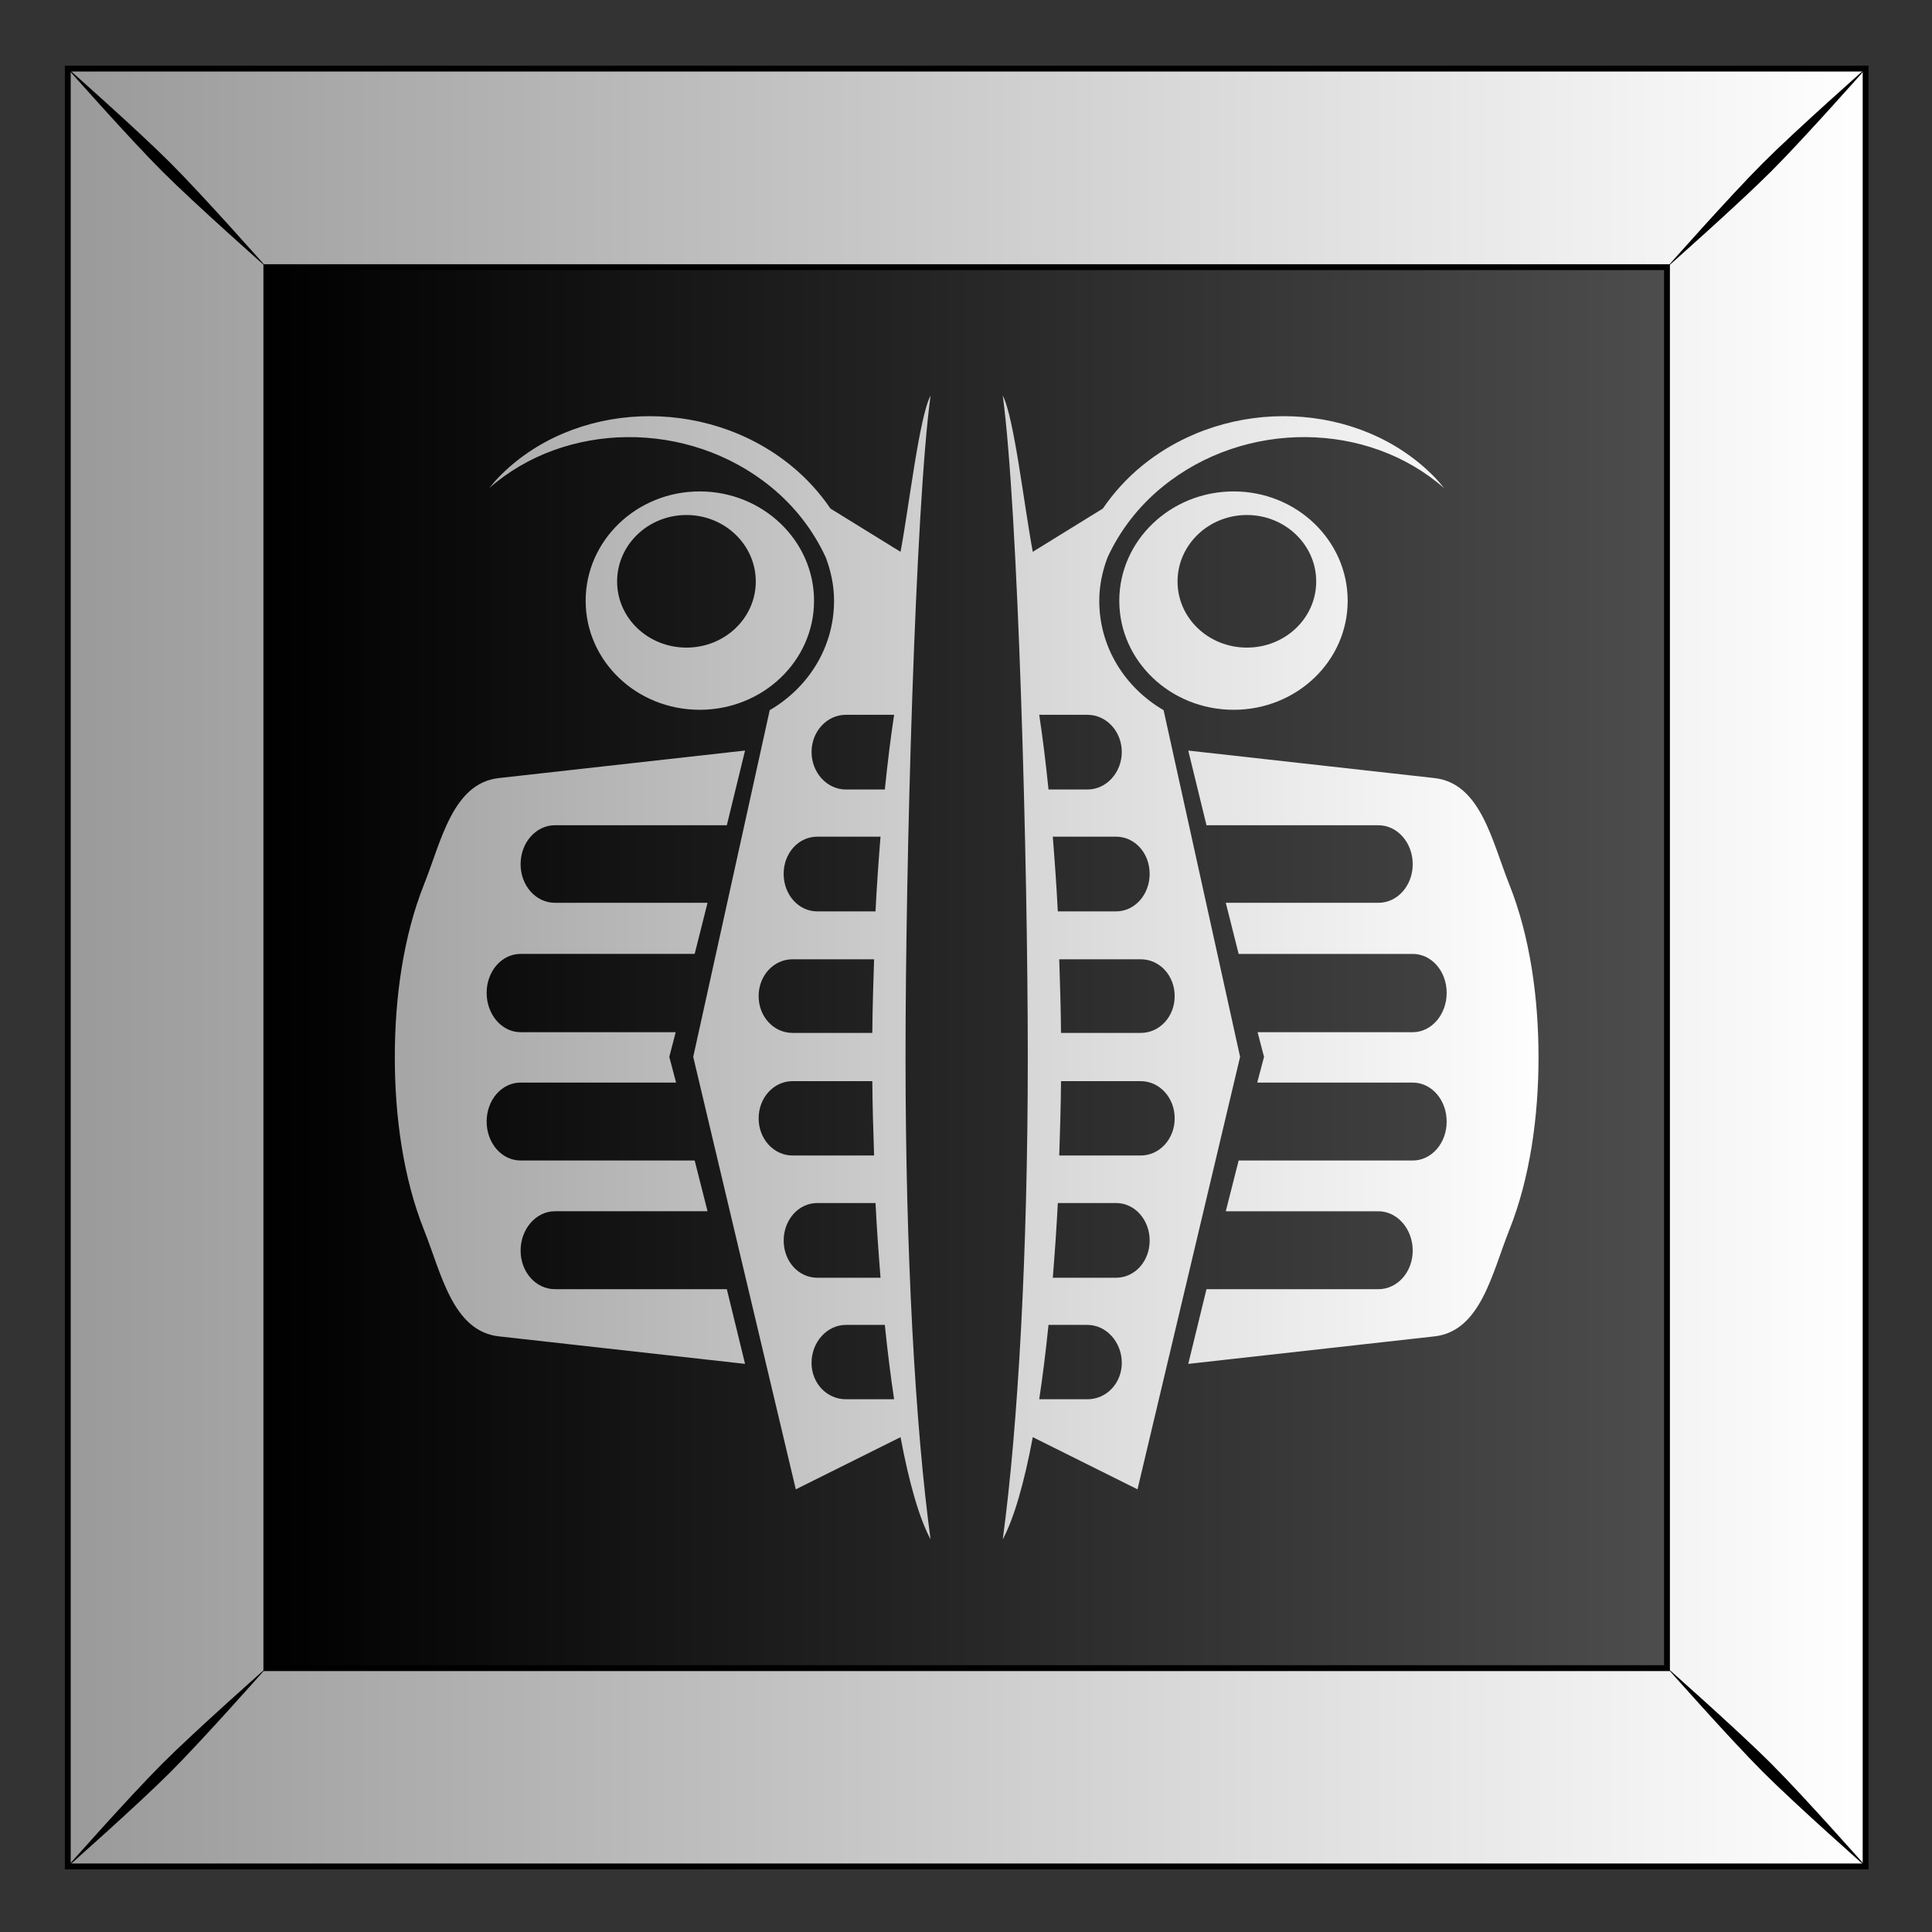
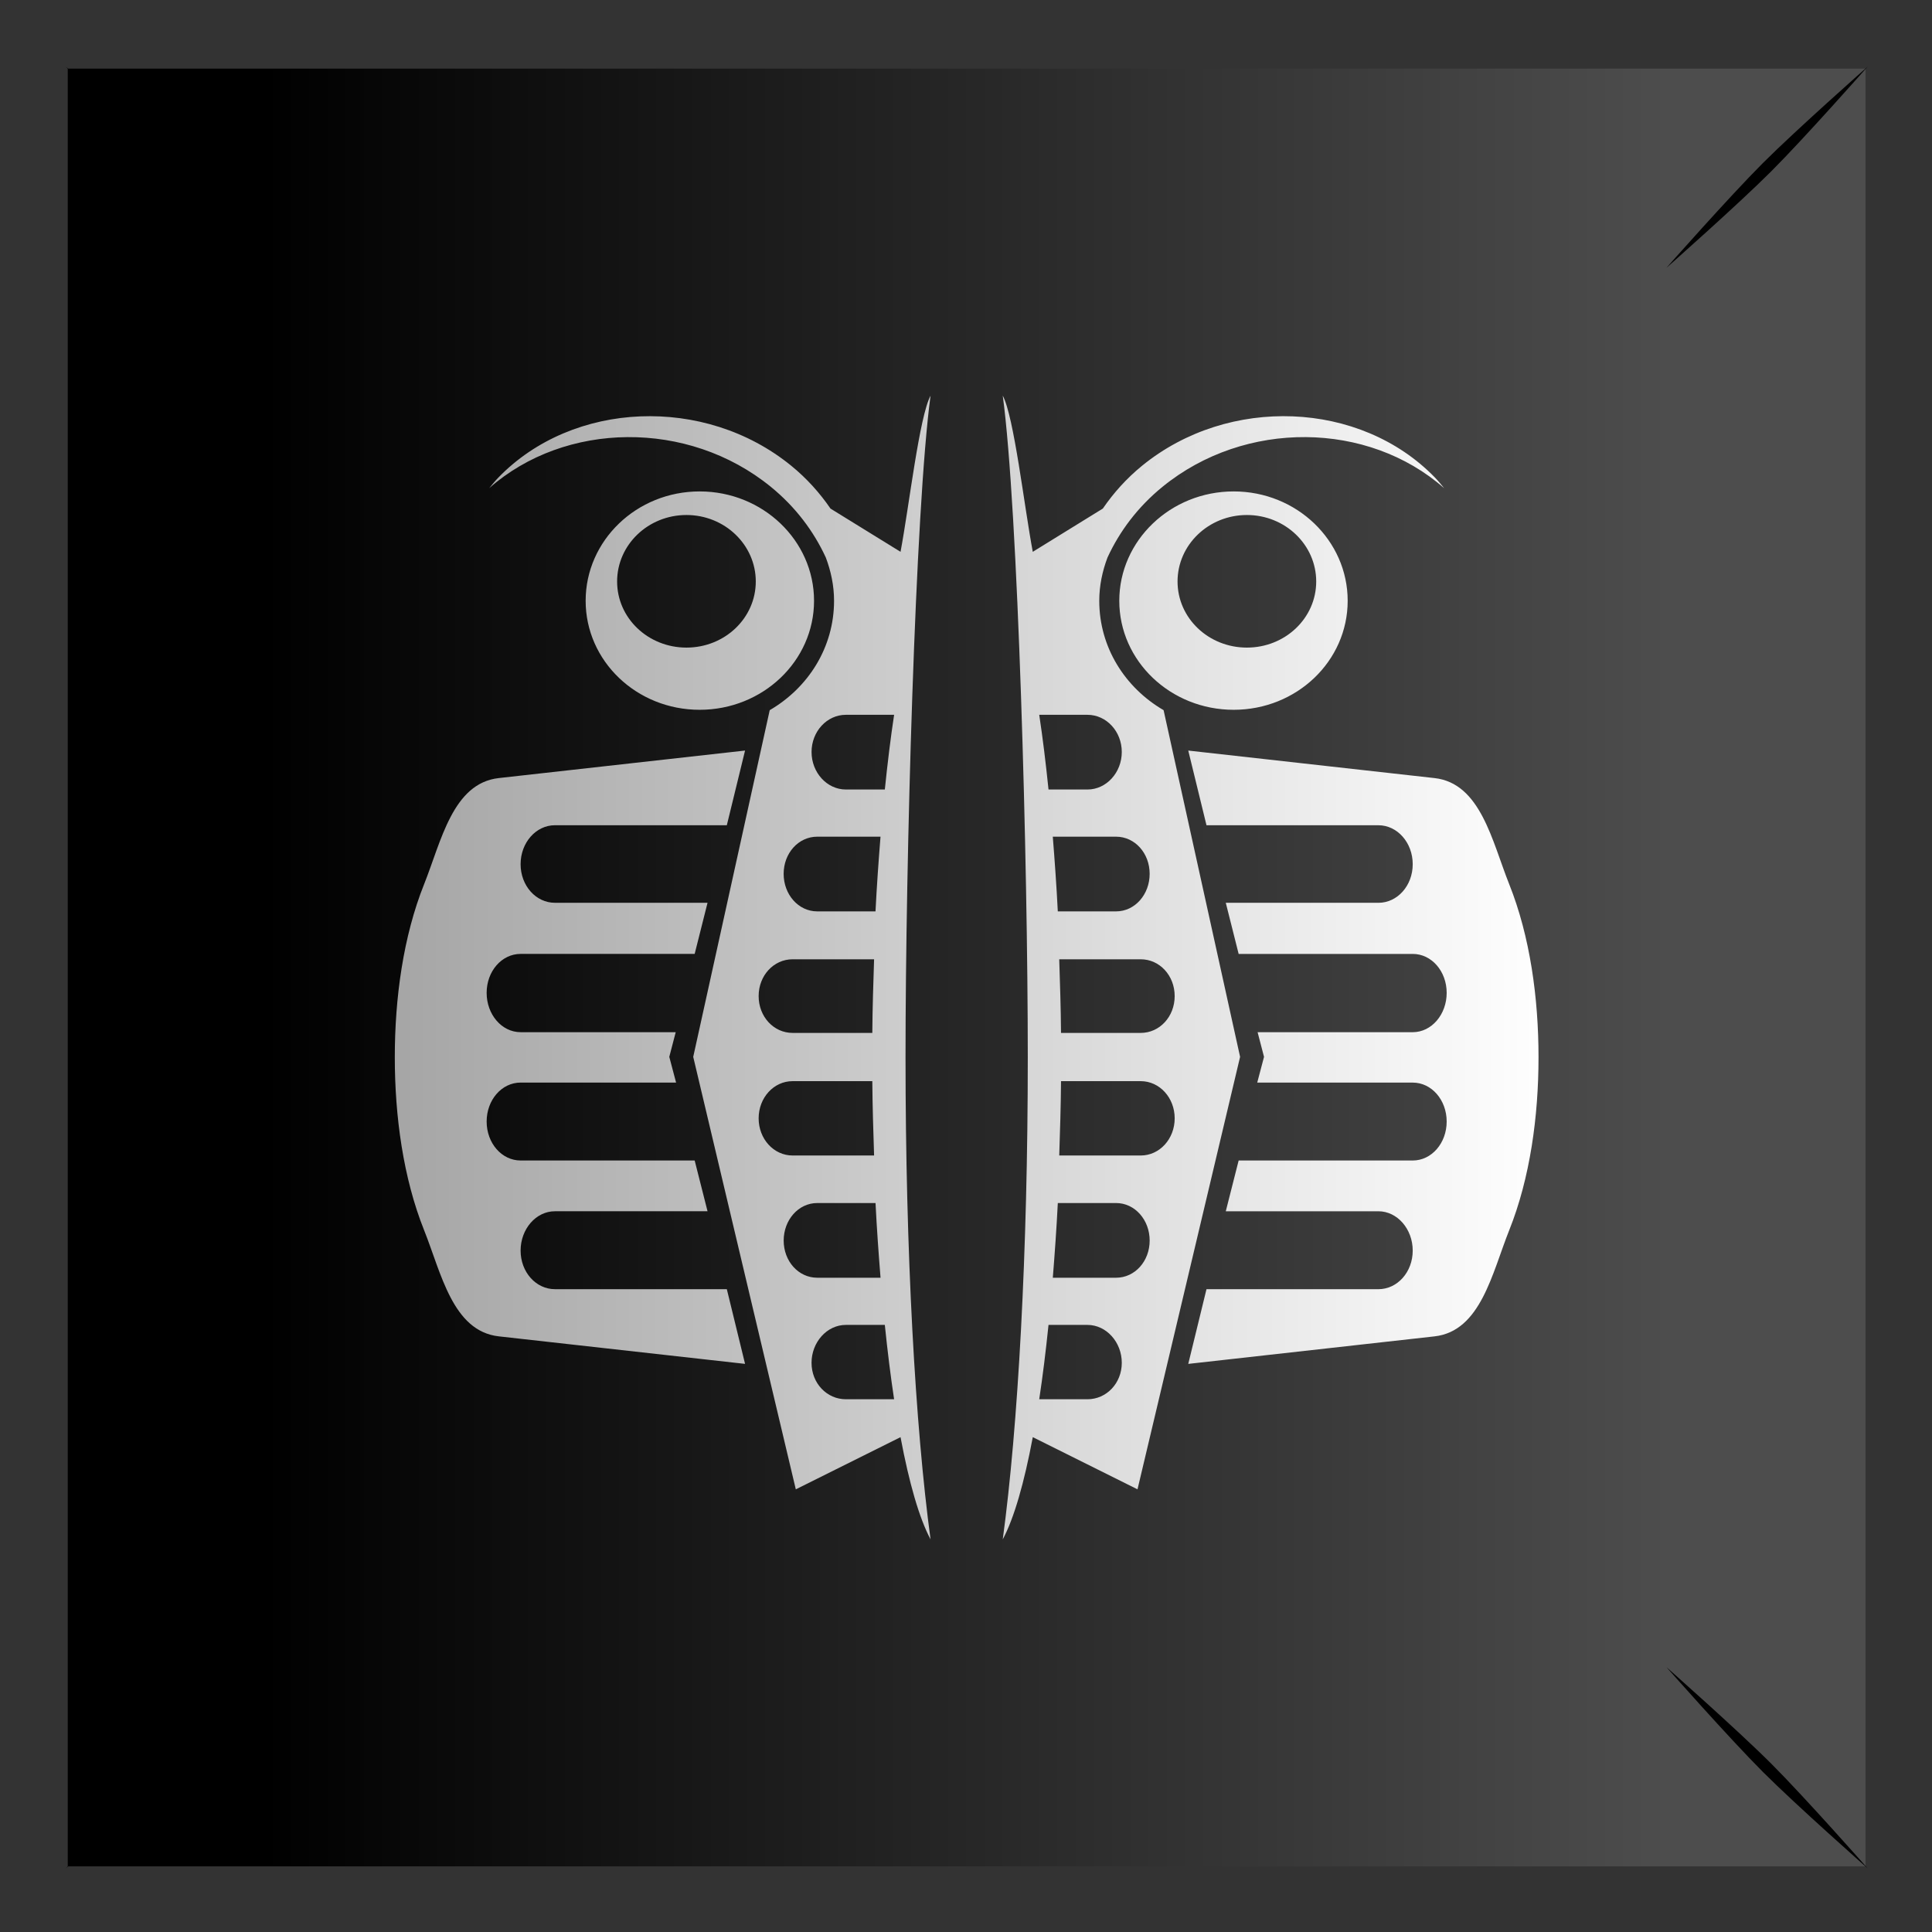
<svg xmlns="http://www.w3.org/2000/svg" xmlns:xlink="http://www.w3.org/1999/xlink" version="1.1" viewBox="0 0 300 300">
  <rect x="0" y="0" width="300" height="300" fill="#333333" stroke="none" />
  <defs>
    <linearGradient id="a">
      <stop stop-color="#fff" offset="0" />
      <stop stop-color="#999" offset="1" />
    </linearGradient>
    <linearGradient id="d" x1="489.04" x2="611.91" y1="79.775" y2="79.775" gradientTransform="translate(4.2505e-6 1.0521e-6)" gradientUnits="userSpaceOnUse">
      <stop offset="0" />
      <stop stop-color="#4d4d4d" offset="1" />
    </linearGradient>
    <linearGradient id="c" x1="629.38" x2="470.39" y1="52.962" y2="52.962" gradientTransform="translate(1.5e-5 -3.05e-6)" gradientUnits="userSpaceOnUse" xlink:href="#a" />
    <linearGradient id="b" x1="255.4" x2="140.44" y1="669.08" y2="669.08" gradientTransform="matrix(.998 0 0 .843 34.755 -82.242)" gradientUnits="userSpaceOnUse" xlink:href="#a" />
  </defs>
  <g transform="translate(0 -752.36)">
    <g transform="matrix(1.776 0 0 1.776 -273.91 4.275)">
      <g transform="translate(-.405 -27.362)">
        <g transform="translate(1.539 319.84)">
          <g transform="translate(-627.98 160)">
            <g transform="translate(315.07 -.014)">
              <rect x="471.93" y="-25.245" width="157.18" height="157.18" fill="url(#d)" />
-               <path d="m471.93-25.248v157.19h157.19v-157.19l-157.19-3e-6zm17.362 17.362 122.46 2.9e-6v122.49h-122.46v-122.49z" fill="url(#c)" stroke="#000" stroke-width=".513" />
              <path d="m471.76-25.42s5.471 6.197 8.419 9.145 9.168 8.442 9.168 8.442-5.494-6.22-8.441-9.168c-2.948-2.947-9.145-8.419-9.145-8.419zm8.419 148.39c-2.947 2.948-8.419 9.145-8.419 9.145s6.197-5.471 9.145-8.419 8.441-9.168 8.441-9.168-6.22 5.494-9.168 8.442zm139.97-139.97c-2.947 2.947-8.441 9.168-8.441 9.168s6.22-5.494 9.168-8.442c2.947-2.947 8.419-9.145 8.419-9.145s-6.197 5.471-9.145 8.419zm-8.441 131.52s5.494 6.22 8.441 9.168c2.948 2.947 9.145 8.419 9.145 8.419s-5.471-6.197-8.419-9.145c-2.947-2.948-9.168-8.442-9.168-8.442z" />
            </g>
          </g>
        </g>
      </g>
      <path d="m235.59 455.81c-0.985 1.843-1.87 9.634-2.625 13.656l-6.125-3.781c-0.927-1.353-2.064-2.632-3.438-3.75-3.793-3.09-8.558-4.498-13.188-4.312-4.63 0.186-9.142 1.979-12.406 5.344-0.297 0.306-0.546 0.616-0.812 0.938 6.643-5.857 17.393-6.016 24.625-0.125 2.171 1.769 3.762 3.904 4.812 6.188 0.446 1.185 0.719 2.45 0.719 3.781 0 4.061-2.244 7.592-5.625 9.562l-6.688 30.312 8.969 37.812 9.156-4.562c0.755 4.023 1.641 7.094 2.625 8.938-1.335-9.864-2.188-25.065-2.188-42.156s0.852-47.98 2.188-57.844zm6.312 0c1.335 9.864 2.188 40.752 2.188 57.844 0 17.091-0.852 32.292-2.188 42.156 0.985-1.843 1.87-4.915 2.625-8.938l9.156 4.562 8.969-37.812-6.688-30.312c-3.381-1.971-5.625-5.502-5.625-9.562 0-1.331 0.273-2.596 0.719-3.781 1.051-2.284 2.641-4.419 4.812-6.188 7.232-5.891 17.982-5.732 24.625 0.125-0.267-0.321-0.515-0.631-0.812-0.938-3.265-3.365-7.777-5.158-12.406-5.344-4.63-0.186-9.395 1.223-13.188 4.312-1.373 1.118-2.51 2.397-3.438 3.75l-6.125 3.781c-0.755-4.023-1.641-11.813-2.625-13.656zm-26.5 8.375c-5.515 0-9.969 4.293-9.969 9.562s4.454 9.531 9.969 9.531 10-4.262 10-9.531c0-5.269-4.485-9.562-10-9.562zm46.688 0c-5.515 0-10 4.293-10 9.562s4.485 9.531 10 9.531 9.969-4.262 9.969-9.531c0-5.269-4.454-9.562-9.969-9.562zm-47.844 2.062c3.352 0 6.062 2.61 6.062 5.812s-2.71 5.781-6.062 5.781-6.062-2.578-6.062-5.781 2.71-5.812 6.062-5.812zm49 0c3.352 0 6.062 2.61 6.062 5.812s-2.71 5.781-6.062 5.781-6.062-2.578-6.062-5.781 2.71-5.812 6.062-5.812zm-35.062 17.469h4.219c-0.306 2.011-0.572 4.2-0.812 6.531h-3.406c-1.653 0-3-1.482-3-3.281s1.347-3.25 3-3.25zm16.906 0h4.219c1.653 0 3 1.451 3 3.25s-1.347 3.281-3 3.281h-3.406c-0.24-2.331-0.507-4.52-0.812-6.531zm-25.719 3.125-21.531 2.406c-4.039 0.451-5.035 5.538-6.531 9.281-1.826 4.568-2.562 9.96-2.562 15.125s0.736 10.557 2.562 15.125c1.497 3.743 2.492 8.83 6.531 9.281l21.531 2.406-1.594-6.531h-15.031c-1.653 0-3-1.487-3-3.375s1.347-3.438 3-3.438h13.344l-1.125-4.438h-15.219c-1.653 0-2.969-1.518-2.969-3.406 0-1.888 1.316-3.406 2.969-3.406h13.594l-0.594-2.25 0.562-2.156h-13.562c-1.653 0-2.969-1.55-2.969-3.438s1.316-3.406 2.969-3.406h15.219l1.125-4.469h-13.344c-1.653 0-3-1.487-3-3.375s1.347-3.406 3-3.406h15.031l1.594-6.531zm38.75 0 1.594 6.531h15.031c1.653 0 3 1.518 3 3.406 0 1.888-1.347 3.375-3 3.375h-13.344l1.125 4.469h15.219c1.653 0 2.969 1.518 2.969 3.406 0 1.888-1.316 3.438-2.969 3.438h-13.562l0.562 2.156-0.594 2.25h13.594c1.653 0 2.969 1.518 2.969 3.406 0 1.888-1.316 3.406-2.969 3.406h-15.219l-1.125 4.438h13.344c1.653 0 3 1.55 3 3.438s-1.347 3.375-3 3.375h-15.031l-1.594 6.531 21.531-2.406c4.039-0.451 5.035-5.538 6.531-9.281 1.826-4.568 2.562-9.96 2.562-15.125s-0.736-10.557-2.562-15.125c-1.497-3.743-2.492-8.83-6.531-9.281l-21.531-2.406zm-32.438 7.531h5.531c-0.166 2.077-0.326 4.288-0.438 6.531h-5.094c-1.653 0-2.938-1.482-2.938-3.281s1.285-3.25 2.938-3.25zm20.594 0h5.531c1.653 0 2.938 1.451 2.938 3.25s-1.285 3.281-2.938 3.281h-5.094c-0.111-2.244-0.272-4.454-0.438-6.531zm-22.75 10.719h7.125c-0.068 2.111-0.139 4.23-0.156 6.438h-6.969c-1.653 0-2.969-1.42-2.969-3.219 0-1.799 1.316-3.219 2.969-3.219zm23.312 0h7.125c1.653 0 2.969 1.42 2.969 3.219 0 1.799-1.316 3.219-2.969 3.219h-6.969c-0.017-2.208-0.088-4.327-0.156-6.438zm-23.312 10.656h6.969c0.017 2.216 0.088 4.381 0.156 6.5h-7.125c-1.653 0-2.969-1.451-2.969-3.25s1.316-3.25 2.969-3.25zm23.469 0h6.969c1.653 0 2.969 1.451 2.969 3.25s-1.316 3.25-2.969 3.25h-7.125c0.069-2.119 0.139-4.284 0.156-6.5zm-21.312 10.656h5.094c0.111 2.244 0.272 4.454 0.438 6.531h-5.531c-1.653 0-2.938-1.451-2.938-3.25s1.285-3.281 2.938-3.281zm21.031 0h5.094c1.653 0 2.938 1.482 2.938 3.281s-1.285 3.25-2.938 3.25h-5.531c0.166-2.077 0.326-4.288 0.438-6.531zm-18.531 10.656h3.406c0.239 2.323 0.508 4.495 0.812 6.5h-4.219c-1.653 0-3-1.389-3-3.188s1.347-3.312 3-3.312zm17.719 0h3.406c1.653 0 3 1.514 3 3.312s-1.347 3.188-3 3.188h-4.219c0.304-2.005 0.573-4.177 0.812-6.5z" fill="url(#b)" />
    </g>
  </g>
</svg>